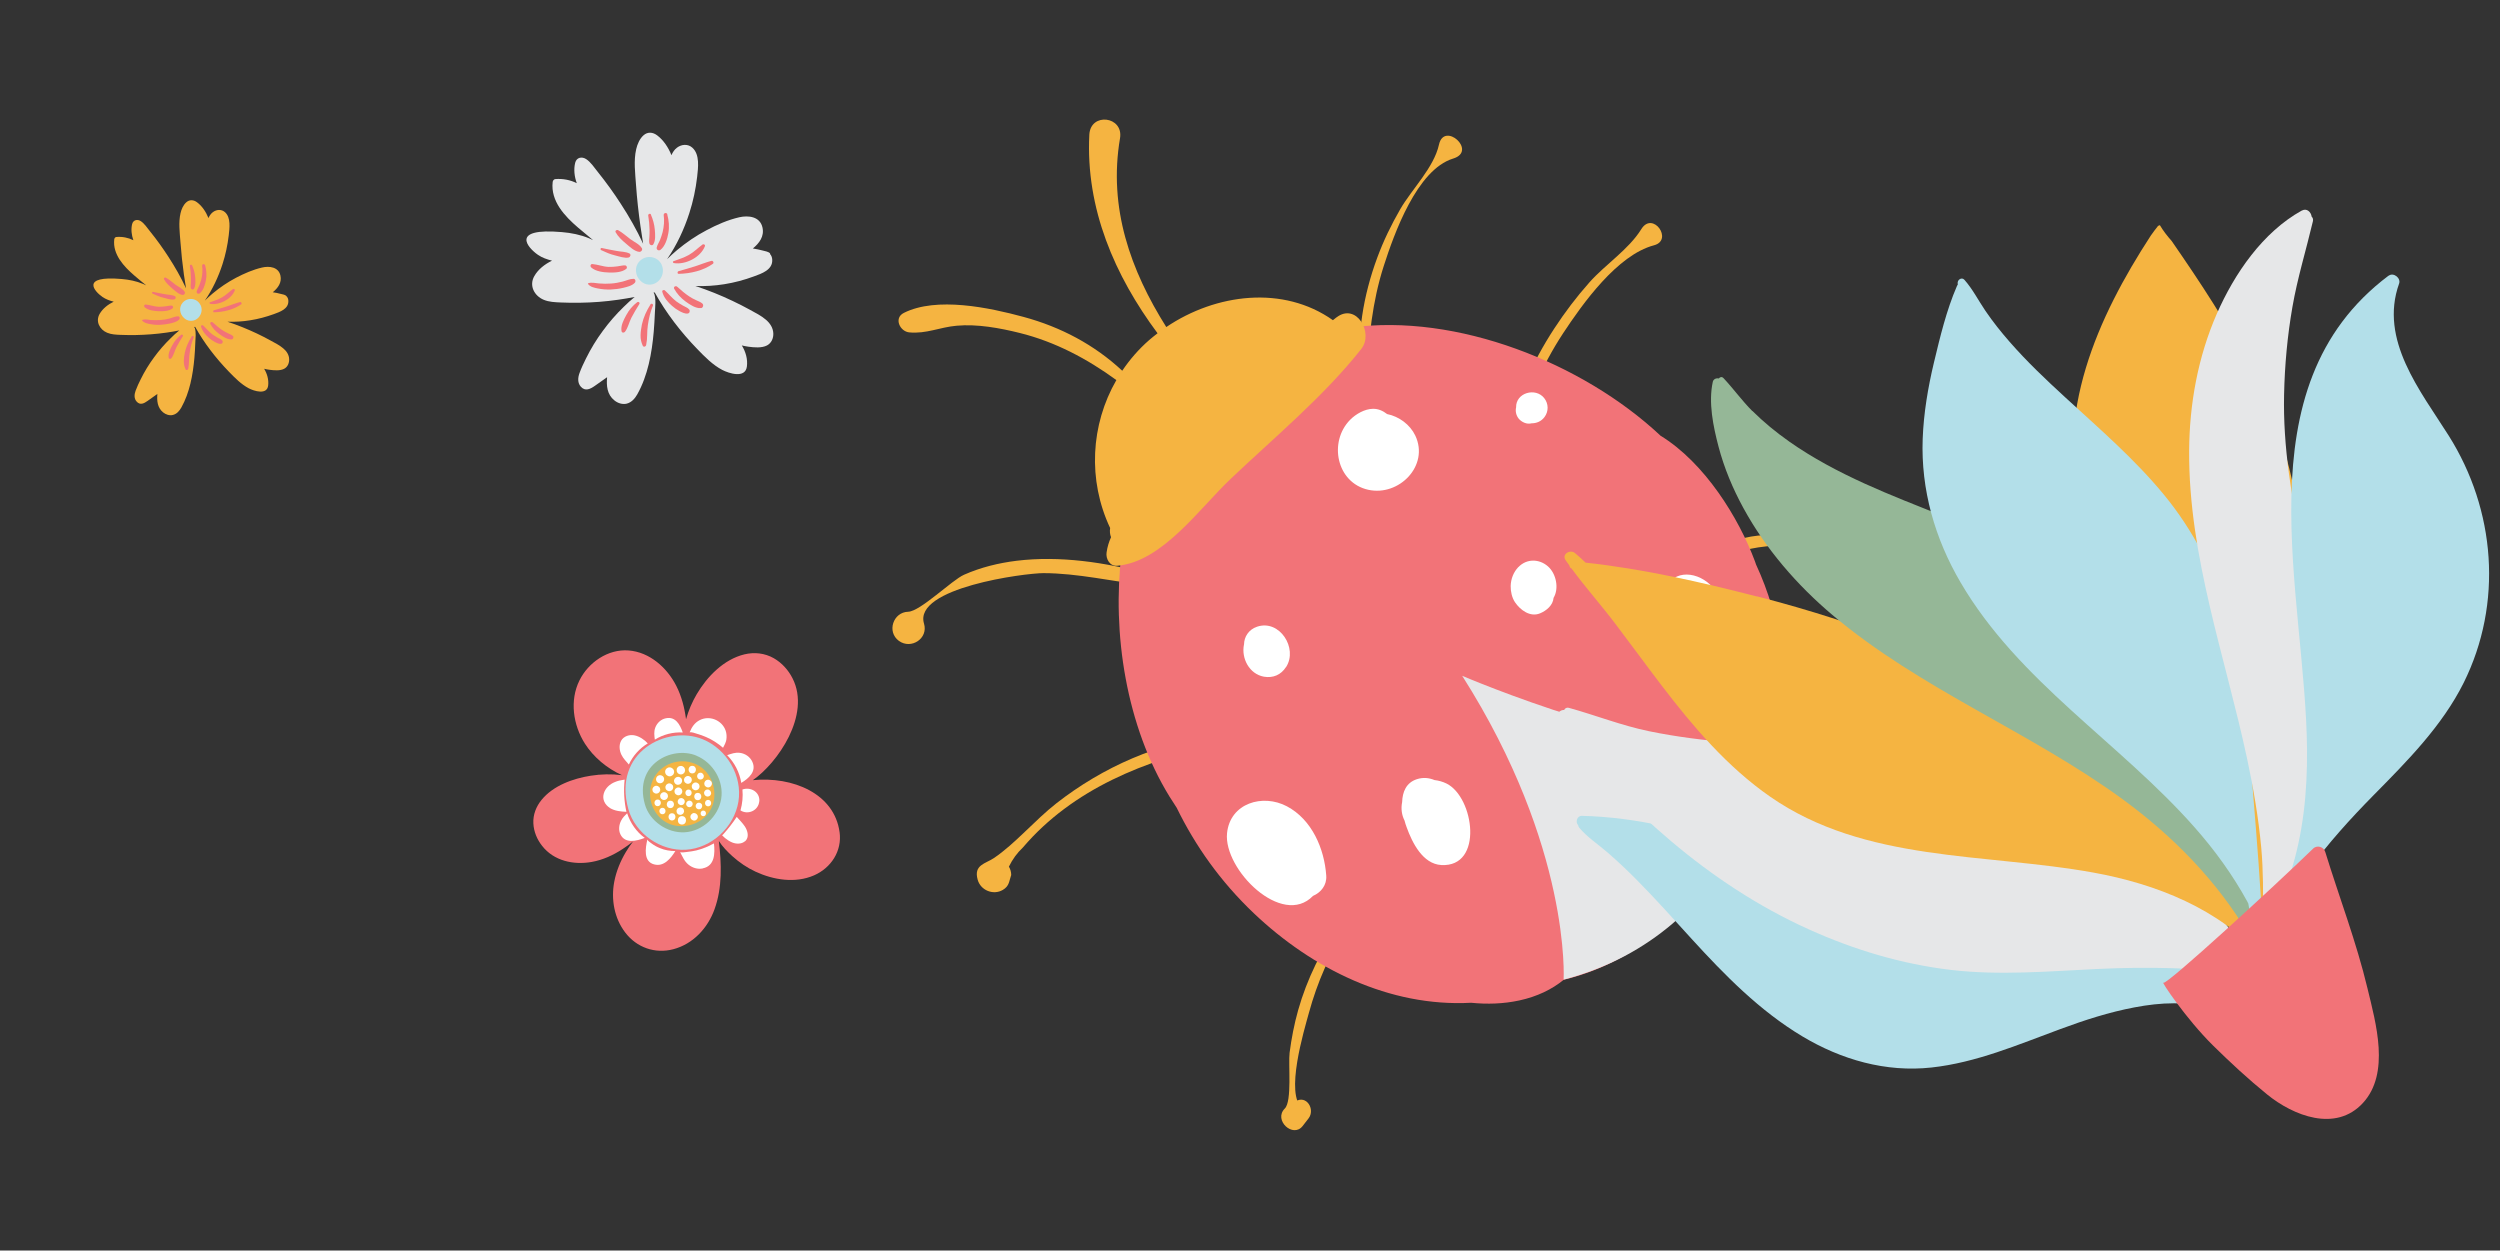
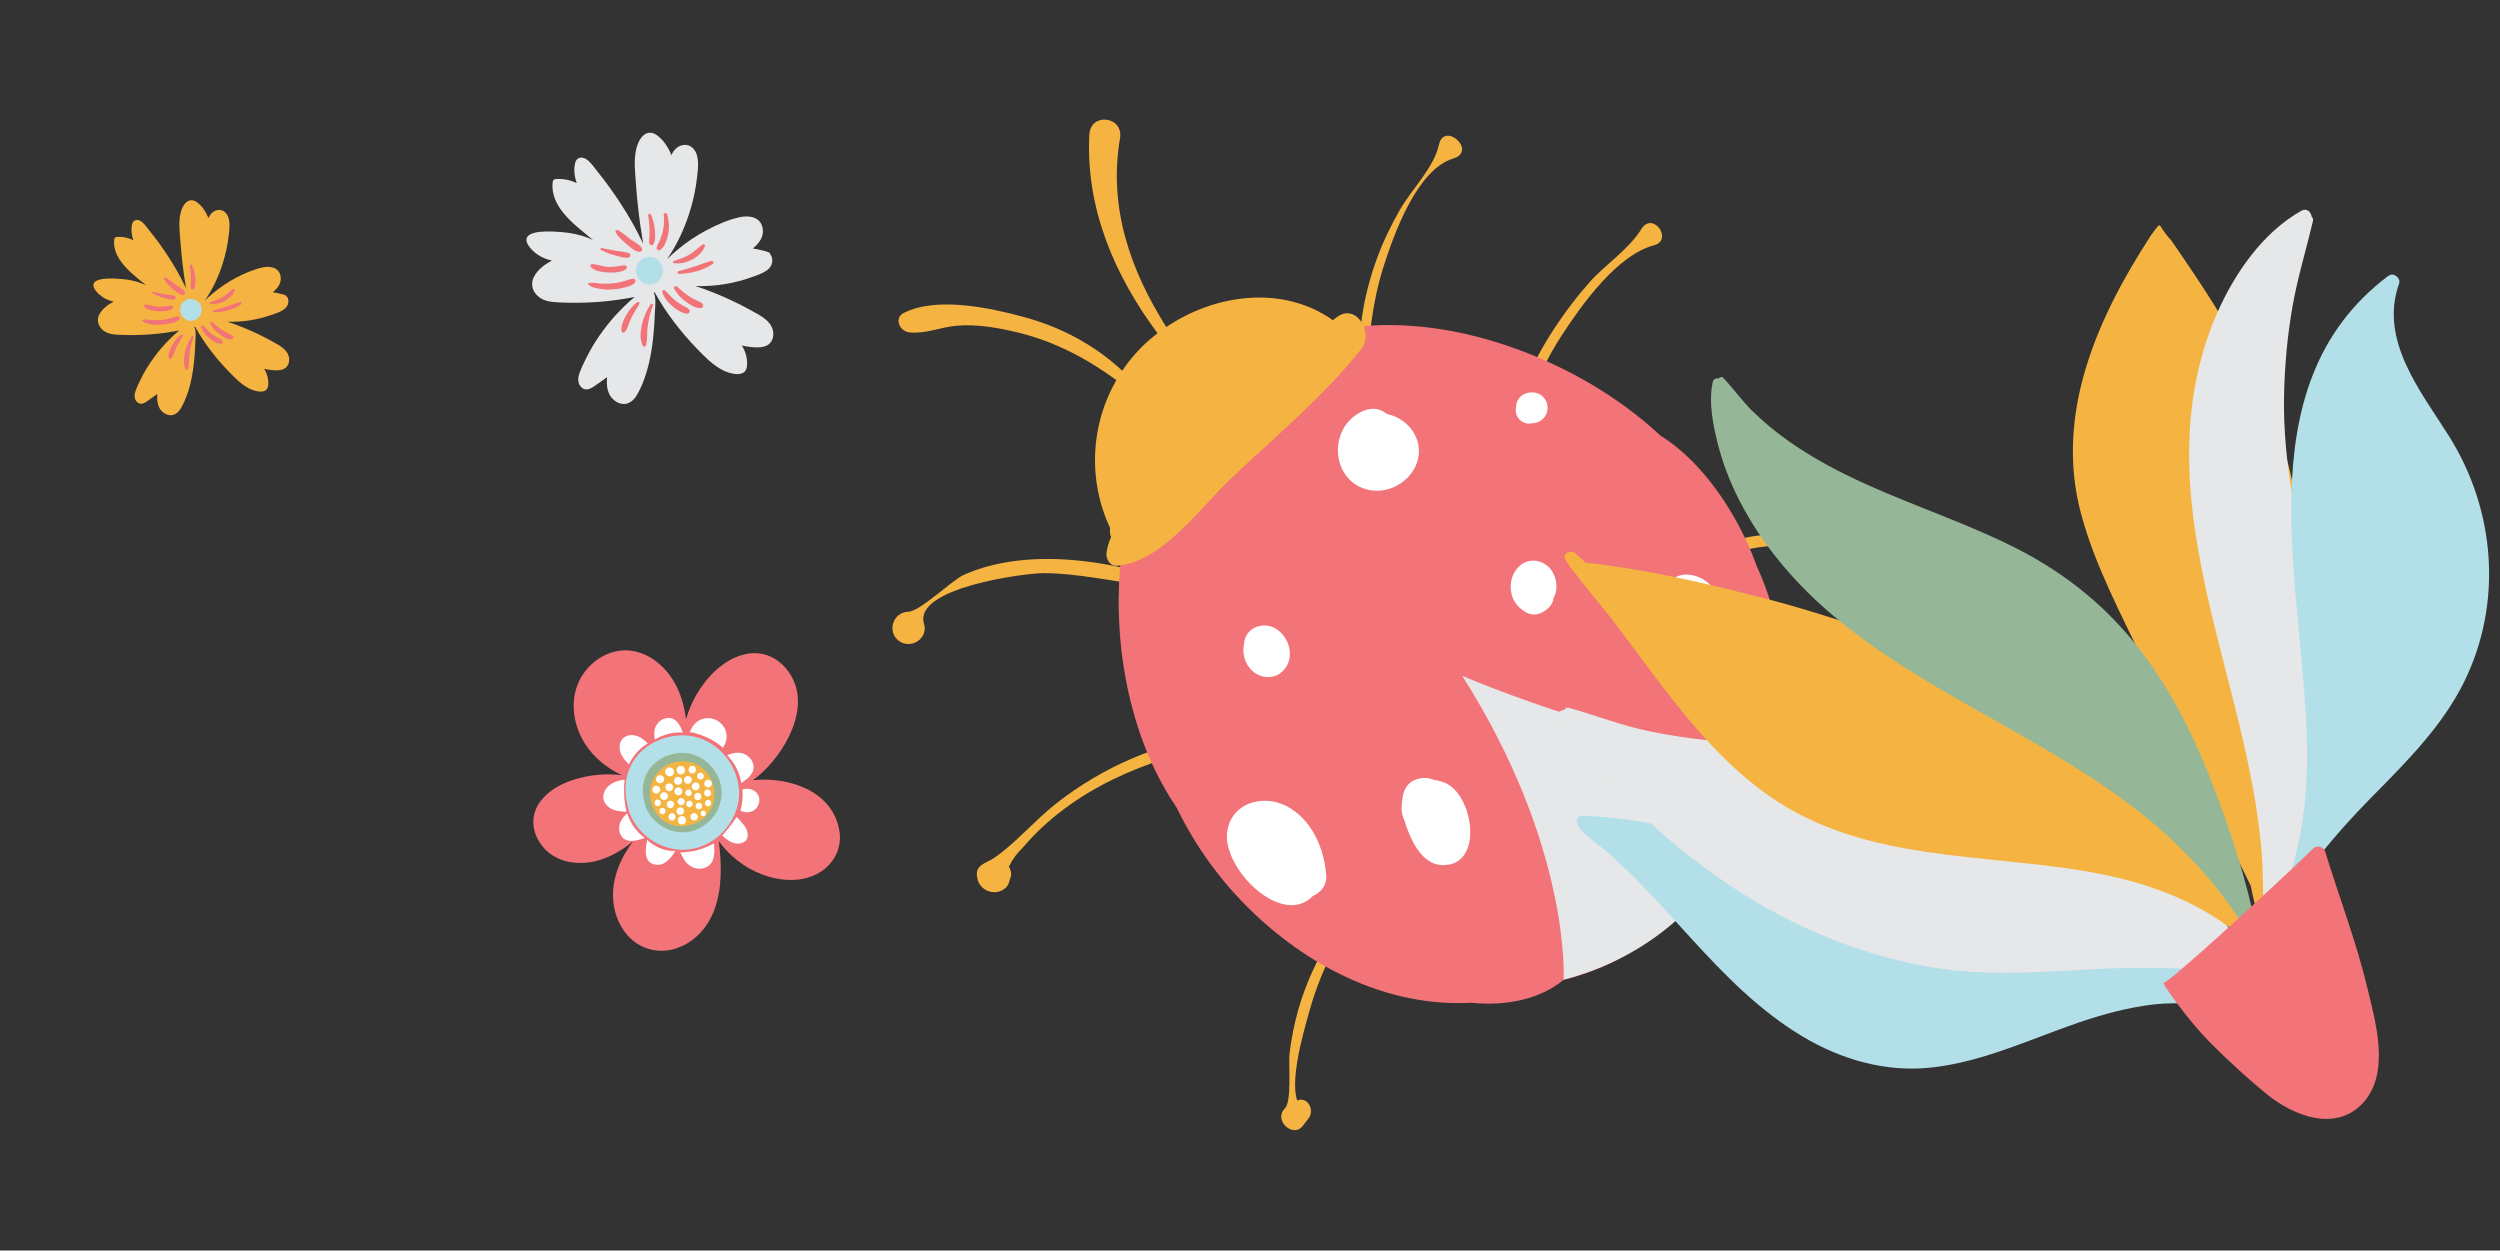
<svg xmlns="http://www.w3.org/2000/svg" height="140.558" width="281" style="max-height: 500px" id="Layer_1" version="1.1" viewBox="0 0 281 140.558">
  <rect x="0" y="0" width="281" height="140.558" fill="#333333" stroke="none" />
  <defs>
    <style>
      .st0 {
        fill: #b3dfe9;
      }

      .st1 {
        fill: #f5b441;
      }

      .st2 {
        fill: #fff;
      }

      .st3 {
        fill: #e6e7e8;
      }

      .st4 {
        fill: #95b797;
      }

      .st5 {
        fill: #f27378;
      }
    </style>
  </defs>
  <g>
    <g>
      <path class="st1" d="M128.93,64.5c-4.61-1.3-9.87-2.06-14.66-1.47-2.03.25-4.03.74-5.91,1.57-1.38.61-4.91,4.12-6.28,4.16-1.69.04-2.43,2.26-1.05,3.27s3.33-.27,2.83-1.93c-1.23-4.04,11.33-5.68,13.42-5.68,3.9.01,7.66.93,11.5,1.35.75.08.82-1.08.15-1.27h0Z" />
      <path class="st1" d="M136.86,82.71c-6.59.69-12.92,3.52-18.12,7.58-2.45,1.92-4.65,4.56-7.03,6.16-.95.64-2.29.75-1.82,2.43.33,1.2,1.76,1.77,2.82,1.15.75-.44.7-.98.95-1.68,0-.34-.09-.65-.26-.94.4-.82.92-1.54,1.58-2.16,5.59-6.56,13.82-9.85,22.02-11.57.54-.11.42-1.02-.14-.96h0Z" />
      <path class="st1" d="M150.6,103.71c-2.04,3.03-3.7,6.31-4.69,9.84-.44,1.56-.75,3.17-.96,4.78-.16,1.29.29,5.45-.54,6.27-1.31,1.3.93,3.37,2.01,1.96l.66-.85c.78-1.01-.23-2.7-1.49-1.9l-.88.56,1.69.21c-2.01-1.53.18-8.76.72-10.73.94-3.46,2.37-6.67,4.26-9.71.3-.49-.46-.9-.78-.43h0Z" />
      <path class="st1" d="M153.6,42.18c.25-4.18.64-8.26,1.93-12.27,1.16-3.61,3.73-10.85,7.81-12.09,2.76-.84-1.02-4.23-1.6-1.56-.57,2.58-3.05,5-4.35,7.25-1.01,1.75-1.89,3.56-2.59,5.46-1.56,4.23-2.32,8.72-1.88,13.22.04.44.66.44.69,0h0Z" />
      <path class="st1" d="M170.27,49.58c1.29-4.29,2.96-8.38,5.43-12.13,2.19-3.32,6.08-8.79,10.21-9.88,2.21-.58-.14-3.91-1.43-1.81-1.41,2.28-4.04,3.96-5.83,5.98-1.44,1.62-2.75,3.35-3.94,5.17-2.51,3.83-4.32,7.99-5.41,12.43-.15.63.78.85.97.24h0Z" />
      <path class="st1" d="M187.03,68.5c2.99-3.22,6.03-6.31,10.58-6.97,1.84-.27,9.13-1.02,10.34.7,2.56,3.63,3.51-4.24.51-1.96-1.25.95-5.03-.03-6.44-.09-1.94-.09-4.02-.18-5.93.28-4.14.99-7.1,4.22-9.83,7.27-.46.52.3,1.27.78.76h0Z" />
    </g>
    <path class="st5" d="M186.6,48.93c-8.74-8.16-22.88-13.75-34.79-12.11-.6.08-.83.75-.66,1.26-.21.04-.41.09-.61.15-.09.01-.18.01-.27.03-.23.03-.41.14-.54.28-.15.07-.3.12-.44.2-.18.1-.29.23-.36.38-3.41.16-6.8.59-10.09,1.24-1.63.32-3.27.75-4.79,1.38-1-1.57-3.66-1.9-4.13.36-.21,1.02-.41,2.05-.6,3.09-.5.65-.93,1.39-1.26,2.23-1.6,4.01-1.51,9.16-1.14,13.73-.41.08-.78.39-.85.93-1.11,9.1.53,19.56,5.38,27.45.26.42.53.84.81,1.26,2.09,4.28,4.91,8.28,8.65,11.84,6.56,6.24,15.25,10.58,24.45,10.08,1.79.18,3.6.13,5.41-.26,2.02-.44,3.66-1.24,4.99-2.32,4.76-1.16,9.14-3.58,12.71-7.34,1.67-1.75,3.3-3.97,4.54-6.39,5.35-6.49,8.19-14.88,7.15-23.38-.4-3.28-1.37-6.52-2.78-9.57-.04-.11-.08-.24-.12-.35-1.82-4.88-5.63-11.08-10.65-14.15ZM138.2,46.21c-.14-.05-.29-.1-.43-.13.2-.07.4-.14.61-.2-.06.11-.13.22-.17.33Z" />
    <path class="st5" d="M151.38,39.2c-.88,2.14-1.75,4.27-2.63,6.41,2.52-1.9,5.73-2.86,8.88-2.65" />
    <path class="st3" d="M175.75,110.11s.87-14.84-11.4-34.15c0,0,22.56,9.71,35,8.18,0,0-3.37,20.7-23.59,25.97Z" />
    <g>
      <path class="st1" d="M150.22,35.67c-.14.11-.27.22-.4.32-5.58-3.95-13.15-3-18.73.77-4.01-6.37-6.53-13.38-5.2-21.22.42-2.48-3.32-2.95-3.45-.4-.42,8.3,2.85,15.84,7.67,22.32-.32.25-.64.5-.94.76-1.18,1.03-2.19,2.2-3.03,3.45-3.14-2.92-6.89-4.91-11.09-6.05-3.87-1.05-9.78-2.3-13.46-.45-1.16.58-.44,2.09.61,2.19,1.93.18,3.41-.58,5.33-.75,2.31-.21,4.86.26,7.07.81,3.99.99,7.59,2.9,10.88,5.3-2.89,5.01-3.24,11.24-.7,16.63-.06.38-.02.72.1,1.03-.23.51-.41,1.07-.5,1.71-.11.71.35,1.57,1.19,1.5,5.06-.42,9.25-6.45,12.76-9.77,4.92-4.67,10.47-9.27,14.68-14.6,1.43-1.82-.57-5.24-2.78-3.55Z" />
      <path class="st2" d="M137.92,93.64c-.42,4.09,6.2,10.66,9.66,7.06.89-.38,1.57-1.21,1.49-2.28-.21-3.03-1.61-6.3-4.42-7.79-2.71-1.44-6.38-.37-6.73,3.01Z" />
      <path class="st2" d="M161.24,87.68c-.6-.25-1.27-.33-1.98-.1-1.21.39-1.62,1.43-1.66,2.58-.15.74-.04,1.47.27,2.07.07.27.15.53.24.76.62,1.72,1.8,4.12,3.89,4.24,4.78.27,3.7-7.62.59-9.16-.43-.21-.89-.34-1.35-.39Z" />
      <path class="st2" d="M144.56,74.97c1.35-2.1-.73-5.38-3.26-4.53-.96.32-1.46,1.15-1.47,1.99,0,.01,0,.02-.01.03-.31,1.54.6,3.3,2.24,3.6,1.04.18,1.93-.21,2.49-1.09Z" />
      <path class="st2" d="M154.32,45.95c-.93.01-1.93.59-2.57,1.24-2.44,2.48-1.53,7.07,2.04,7.86,3.45.77,6.89-2.71,5.29-6.09-.59-1.24-1.83-2.15-3.17-2.42-.46-.36-.99-.6-1.58-.59Z" />
      <path class="st2" d="M170.67,63.73c-.55.57-.85,1.34-.87,2.14-.01.62.14,1.31.49,1.83.59.87,1.7,1.7,2.81,1.24.71-.29,1.46-.91,1.52-1.74.63-1.05.31-2.7-.62-3.53-.98-.87-2.4-.9-3.33.07Z" />
      <path class="st2" d="M170.41,45.79c-.1.43,0,.89.28,1.25.32.4.93.69,1.46.54.57,0,1.09-.22,1.45-.7.48-.64.47-1.5-.03-2.13-.96-1.23-3.2-.62-3.16,1.04Z" />
      <path class="st2" d="M187.11,66.37c-.66,1.8-.01,4.46,1.28,5.84,1.37,1.46,4.85,1.99,5.34-.63.05-.26.04-.53,0-.79.39-1.67-.13-3.5-1.24-4.79-1.49-1.73-4.44-2.18-5.37.37Z" />
    </g>
  </g>
  <g>
    <path class="st1" d="M258.07,56.38c-.78-5.14-2.63-10.07-4.99-14.74-2.58-5.09-5.74-9.86-8.99-14.56-.49-.55-.95-1.14-1.32-1.77-.07.02-.15.05-.21.09-.28.35-.55.71-.81,1.08h0c-6,9.22-10.85,20.03-7.84,31.27,1.57,5.87,4.55,11.37,7.15,16.86,3.12,6.57,6.23,13.14,9.34,19.71.79,1.66,1.71,3.42,2.59,5.25.45,2.44,1.22,4.82,2.43,7.03.1.18.23.29.37.35.7,3.08.64,6.16-.98,9.06-.35.63.56,1.1.97.55,3.53-4.68,1.62-10.82-.64-15.74-.06-.13-.12-.27-.19-.4-2.03-9.08.58-18.25,2.3-27.34,1.04-5.49,1.69-11.09.84-16.7" />
    <path class="st0" d="M226.33,107.43c-5.78.34-10.87-1.88-15.77-4.7-4.72-2.71-9.4-5.31-14.53-7.2-5.8-2.14-12.03-3.68-18.23-3.83-.55-.01-.75.72-.42,1.04.02.11.06.21.13.3.93,1.1,2.18,1.9,3.26,2.85,1.09.95,2.15,1.95,3.17,2.98,2.13,2.14,4.13,4.4,6.17,6.63,3.74,4.1,7.67,8.11,12.46,10.98,4.39,2.63,9.39,4.07,14.52,3.51,5.06-.55,9.76-2.58,14.49-4.32,2.72-1.01,5.48-1.9,8.33-2.44,1.47-.28,2.95-.46,4.46-.46,1.29,0,2.56.19,3.84.11.16.16.4.25.68.16,1.25-.38,2.49-.75,3.74-1.13.42-.13.73-.68.45-1.08-6.28-8.95-18.04-3.91-26.74-3.39" />
    <path class="st3" d="M227.73,87.66c-10.56-3.77-21.93-3.32-32.95-4.19-3.16-.25-6.31-.64-9.42-1.28-3.1-.64-5.99-1.79-9.02-2.63-.25-.07-.44.06-.53.24-.63-.03-1.25.86-.71,1.53,7.66,9.54,16.94,18.04,28.19,23.12,5.09,2.3,10.47,3.92,16.02,4.57,5.48.64,10.97.15,16.46-.11,5.68-.27,11.28-.13,16.9.52.02.03.04.06.06.09.23.34.66.27.84.02.15.02.3.03.44.05.53.07.96-.67.39-.96-.46-.23-.93-.44-1.41-.63-5.59-9.41-15.04-16.68-25.27-20.33" />
    <path class="st1" d="M197.49,67.05c-6.32-1.63-12.77-3.1-19.27-3.81-.39-.37-.79-.74-1.2-1.08-.54-.44-1.51.13-1.05.8.14.2.28.4.43.6.02.15.1.29.25.35,1.57,2.14,3.35,4.13,4.95,6.25,1.75,2.3,3.44,4.63,5.19,6.92,3.54,4.63,7.36,9.12,12.18,12.47,10.67,7.41,24.12,6.31,36.34,8.53,7.01,1.27,14.18,4.07,18.97,9.56.33.38.99-.12.71-.54-.54-.81-1.13-1.55-1.74-2.26-1.86-4.74-5.43-8.93-8.85-12.59-3.9-4.17-8.43-7.84-13.19-10.99-10.26-6.79-21.86-11.17-33.72-14.23" />
    <path class="st4" d="M196.96,46.2c-1.17-1.17-2.12-2.51-3.25-3.71-.18-.18-.4-.11-.51.05-.27-.07-.61.06-.68.37-.51,2.34.04,4.99.64,7.28.63,2.4,1.6,4.72,2.79,6.9,2.51,4.6,6.01,8.65,10.01,12.03,9.91,8.37,22.21,13.11,32.63,20.72,5.64,4.12,10.63,9.19,14.18,15.23.02.04.05.08.09.1,0,.02.01.04.02.06.19.54.96.33.85-.23-1.15-5.99-3.13-12.03-5.37-17.7-2.04-5.16-4.6-10.13-8.03-14.52-3.58-4.59-8.04-8.2-13.2-10.89-5.64-2.94-11.73-4.89-17.51-7.52-2.97-1.35-5.87-2.88-8.54-4.76-1.46-1.03-2.85-2.17-4.12-3.43" />
-     <path class="st0" d="M220.03,31.89s.02.07.03.1c-.04.04-.07.1-.1.16-1.18,2.72-1.9,5.74-2.59,8.62-.67,2.81-1.15,5.67-1.26,8.56-.21,5.72,1.37,11.2,4.25,16.12,6.54,11.19,17.89,18,26.31,27.54,2.27,2.57,4.28,5.34,5.93,8.35.04.07.07.15.11.22.11.62.22,1.24.36,1.86.08.35.4.47.69.41.92,2.28,1.54,4.63,2.44,6.97.13.35.61.29.65-.09.21-2.58-.75-5.19-1.73-7.53-.3-.72-.63-1.43-.99-2.12-.31-5.26-.79-10.55-1.2-15.8-.42-5.44-1.01-10.91-2.59-16.16-1.49-4.94-3.82-9.49-7.1-13.48-3.31-4.03-7.29-7.45-11.12-10.97-2.16-1.98-4.29-4-6.23-6.22-.97-1.11-1.89-2.26-2.72-3.48-.8-1.17-1.43-2.44-2.37-3.5-.32-.36-.84.03-.75.44" />
    <path class="st3" d="M258.73,23.66c-4.4,2.44-7.58,7.09-9.56,11.61-2.12,4.84-3.08,10.14-3.11,15.41-.07,11.87,4.07,23.14,6.52,34.62.7,3.28,1.27,6.59,1.58,9.93.24,2.62.22,5.22.2,7.84-.71.91-1.48,1.78-2.31,2.64-.59.61.35,1.46.99,1.02,8.68-5.86,10-18.56,8.91-28.07-1.33-11.54-5.47-22.54-5.22-34.28.07-3.31.37-6.62.94-9.89.57-3.27,1.54-6.4,2.3-9.62.05-.22-.01-.4-.14-.52-.07-.52-.54-.99-1.11-.68" />
    <path class="st0" d="M268.48,30.98c-16.77,12.59-9.31,35.78-9.17,53.27.04,4.69-.42,9.42-1.86,13.88-.68,1.32-1.2,2.71-1.51,4.18-.06.3.35.49.51.21.1-.18.21-.36.31-.54.41.34,1.05.38,1.32-.25.56-1.3,1.02-2.61,1.41-3.93,2.18-3,4.66-5.74,7.33-8.45,3.77-3.82,7.68-7.76,10.1-12.61,4.43-8.92,3.58-19.43-1.69-27.78-3.17-5.02-7.84-10.75-5.57-17.09.22-.61-.63-1.29-1.17-.88" />
    <path class="st5" d="M259.99,95.39c-4.32,4.19-16.47,15.36-16.82,15.07-.35-.28,2.49,4,5.56,7.04,1.95,1.92,3.98,3.8,6.1,5.52,2.94,2.39,7.7,4.28,10.76.96,3.09-3.35,1.45-9,.52-12.87-1.25-5.24-3.17-10.22-4.75-15.35-.18-.59-.92-.81-1.38-.37" />
  </g>
  <g>
    <path class="st3" d="M86.57,28.49c-.2-.21-.57-.26-.84-.33-.37-.1-.73-.17-1.11-.23.72-.59,1.31-1.36,1.08-2.37-.28-1.23-1.59-1.37-2.6-1.14-1.27.29-2.53.84-3.69,1.46-1.18.62-2.29,1.38-3.32,2.24-.38.32-.75.66-1.11,1.01,1.09-1.58,1.92-3.37,2.5-5.17.43-1.33.72-2.7.88-4.09.11-1.02.32-2.5-.54-3.27-.5-.45-1.21-.39-1.73,0-.29.22-.48.52-.62.84-.35-.87-.89-1.69-1.61-2.23-.48-.36-1.06-.42-1.53,0-.43.38-.69.99-.82,1.55-.3,1.3-.11,2.72-.02,4.04.11,1.55.28,3.1.5,4.64.09.65.19,1.3.3,1.96-.72-1.56-1.58-3.06-2.51-4.49-.79-1.23-1.65-2.41-2.56-3.55-.4-.49-.81-1.14-1.34-1.48-.48-.31-1.08-.19-1.23.42-.18.74-.09,1.54.18,2.29-.74-.37-1.57-.53-2.42-.46-.16.01-.28.19-.29.34-.24,2.15,1.37,3.84,2.85,5.11.56.48,1.12.94,1.69,1.41-.15-.07-.31-.14-.46-.21-.96-.4-1.99-.6-3.03-.69-5.9-.51-3.84,1.77-2.71,2.55.48.33,1.03.52,1.59.66-.81.39-1.56.97-1.99,1.73-.62,1.08,0,2.23,1.06,2.67.6.25,1.27.27,1.9.3.71.03,1.42.04,2.13.03,1.45-.02,2.91-.13,4.35-.34.62-.09,1.23-.19,1.84-.31-.43.34-.83.72-1.22,1.1-.86.83-1.65,1.74-2.36,2.71-.72.97-1.35,2.01-1.89,3.1-.26.53-.53,1.08-.73,1.64-.19.51-.24,1.11.15,1.54.49.55,1.06.26,1.56-.09.46-.33.92-.65,1.39-.98-.09.96,0,1.95.81,2.6.39.32.91.49,1.4.37.54-.14.91-.57,1.18-1.04,1.19-2.12,1.64-4.63,1.85-7.04.06-.71.1-1.42.13-2.14.03-.68.14-1.44-.06-2.1-.02-.06-.06-.12-.1-.15.05-.01.09-.02.14-.03,1.29,2.33,2.95,4.47,4.78,6.36.84.87,1.74,1.79,2.81,2.35.77.4,2.59.98,2.77-.37.11-.83-.13-1.67-.57-2.38.24.06.48.1.73.14.65.09,1.5.17,2.1-.14.5-.26.74-.82.71-1.37-.03-.62-.37-1.13-.83-1.52-.53-.46-1.19-.78-1.8-1.12-.64-.35-1.28-.68-1.94-.99-1.36-.65-2.76-1.21-4.18-1.68,1.08.04,2.16-.03,3.23-.2,1.14-.18,2.26-.48,3.34-.88.85-.31,2.12-.73,2.06-1.87-.01-.24-.09-.49-.26-.66" />
    <path class="st0" d="M74.39,29.79c-.45-1.02-1.79-1.21-2.53-.4-.59.64-.45,1.62.12,2.16.24.25.56.42.93.44,1.14.07,1.93-1.16,1.47-2.2" />
    <path class="st5" d="M71.2,31.34c-.41,0-.82.21-1.22.31-.42.11-.86.19-1.3.22-.45.03-.9.03-1.35-.01-.39-.03-.81-.15-1.2-.03-.04.01-.07.06-.03.1.26.33.69.41,1.08.49.49.1.99.14,1.49.12.47-.02.94-.08,1.39-.19.42-.1.98-.23,1.29-.56.13-.14.09-.45-.15-.45" />
    <path class="st5" d="M70.27,29.83c-.28-.02-.59.08-.88.11-.33.04-.64.07-.97.06-.63-.02-1.21-.27-1.83-.32-.23-.02-.28.26-.13.39.5.44,1.34.54,1.97.56.61.02,1.46,0,1.96-.41.15-.12.05-.38-.13-.39" />
    <path class="st5" d="M70.76,28.5c-.42-.23-1.01-.2-1.48-.3-.54-.11-1.09-.19-1.62-.32-.16-.04-.23.17-.08.24.51.24,1.01.46,1.56.59.45.11,1.08.34,1.53.23.18-.05.28-.34.09-.45" />
    <path class="st5" d="M72.13,27.88c-.26-.44-.88-.7-1.28-1-.45-.34-.89-.74-1.38-1.01-.15-.08-.37.07-.27.24.28.5.73.92,1.17,1.28.39.33.96.88,1.49.92.21.01.4-.23.28-.43" />
    <path class="st5" d="M73.17,24.12c-.07-.18-.34-.07-.31.11.09.53.14,1.08.15,1.62,0,.26,0,.52-.02.79-.01.24-.06.49,0,.72.05.2.34.29.45.09.27-.45.2-1.13.16-1.64-.05-.6-.21-1.14-.44-1.69" />
    <path class="st5" d="M75.02,24.11c-.07-.27-.45-.19-.42.08.09.64.03,1.27-.12,1.9-.07.29-.18.57-.28.85-.11.29-.3.55-.38.85-.08.27.21.45.42.29.52-.4.77-1.24.88-1.86.13-.69.07-1.43-.12-2.11" />
    <path class="st5" d="M78.96,27.49c-.52.38-.97.85-1.54,1.17-.54.3-1.14.49-1.72.7-.12.04-.05.2.04.21,1.28.22,3-.63,3.49-1.89.07-.18-.15-.28-.28-.19" />
    <path class="st5" d="M79.97,29.32c-.62.16-1.22.41-1.83.61-.62.2-1.25.37-1.87.55-.15.04-.16.3.02.3,1.32-.03,2.74-.35,3.84-1.13.15-.11.01-.37-.16-.33" />
    <path class="st5" d="M77.46,34.78c-.17-.2-.46-.29-.68-.42-.26-.15-.52-.3-.76-.48-.48-.37-.84-.83-1.28-1.23-.11-.11-.35-.03-.3.15.16.63.63,1.18,1.11,1.59.25.22.53.42.83.58.27.14.62.32.93.27.21-.04.28-.3.15-.46" />
    <path class="st5" d="M78.96,34.13c-.21-.19-.47-.27-.72-.39-.26-.12-.51-.25-.75-.41-.49-.32-.94-.71-1.37-1.1-.16-.15-.46,0-.34.23.31.57.76,1.05,1.28,1.43.47.34,1.14.8,1.74.74.21-.02.32-.35.16-.49" />
    <path class="st5" d="M71.63,33.96c-.53.4-.93.88-1.25,1.48-.28.52-.63,1.17-.52,1.78.04.2.27.21.38.08.35-.45.47-1.08.73-1.59.27-.52.58-1.04.89-1.53.1-.16-.1-.32-.24-.21" />
    <path class="st5" d="M73.12,34.21c-.44.7-.79,1.44-.97,2.26-.08.4-.14.8-.15,1.2-.01.44.07.79.24,1.18.09.21.36.11.39-.08.07-.38.11-.72.11-1.11,0-.37.03-.75.08-1.12.11-.75.28-1.5.57-2.19.07-.17-.19-.3-.28-.14" />
  </g>
  <g>
    <path class="st1" d="M32.21,33.29c-.16-.17-.45-.21-.67-.26-.29-.08-.58-.14-.88-.18.57-.47,1.04-1.08.86-1.88-.22-.97-1.26-1.09-2.06-.9-1.01.23-2.01.67-2.93,1.15-.93.49-1.82,1.09-2.63,1.77-.3.25-.59.52-.88.8.87-1.25,1.53-2.68,1.99-4.1.34-1.05.57-2.14.7-3.24.09-.81.26-1.98-.42-2.6-.4-.36-.96-.31-1.37,0-.23.18-.38.41-.49.66-.28-.69-.7-1.34-1.28-1.77-.38-.29-.84-.33-1.21,0-.34.3-.55.78-.65,1.23-.24,1.03-.09,2.16-.01,3.21.09,1.23.22,2.46.39,3.68.07.52.15,1.03.24,1.55-.57-1.24-1.25-2.42-1.99-3.56-.63-.97-1.3-1.91-2.03-2.81-.32-.39-.64-.9-1.06-1.18-.38-.25-.86-.15-.98.33-.14.59-.07,1.22.14,1.81-.59-.29-1.25-.42-1.92-.36-.13.01-.22.15-.23.27-.19,1.7,1.09,3.05,2.26,4.06.44.38.89.75,1.34,1.11-.12-.06-.24-.11-.37-.17-.76-.32-1.58-.48-2.4-.55-4.68-.4-3.05,1.4-2.15,2.02.38.26.82.42,1.26.53-.64.31-1.23.77-1.58,1.37-.49.85,0,1.77.84,2.12.48.2,1,.22,1.51.24.56.02,1.13.03,1.69.02,1.15-.02,2.31-.11,3.45-.27.49-.07.98-.15,1.46-.25-.34.27-.66.57-.96.87-.68.66-1.31,1.38-1.87,2.15-.57.77-1.07,1.59-1.5,2.46-.21.42-.42.86-.58,1.3-.15.41-.19.88.12,1.22.39.44.84.2,1.23-.08.37-.26.73-.52,1.1-.78-.07.76,0,1.54.64,2.07.31.25.72.39,1.11.29.43-.11.72-.45.94-.83.94-1.68,1.3-3.67,1.47-5.58.05-.56.08-1.13.1-1.69.02-.54.11-1.14-.05-1.66-.02-.05-.05-.09-.08-.12.04,0,.07-.02.11-.03,1.02,1.84,2.34,3.54,3.79,5.04.67.69,1.38,1.42,2.23,1.87.61.32,2.06.78,2.19-.3.08-.66-.11-1.32-.45-1.89.19.05.38.08.58.11.52.07,1.19.14,1.67-.11.4-.21.58-.65.56-1.09-.02-.49-.29-.89-.66-1.2-.42-.36-.94-.62-1.42-.88-.5-.28-1.02-.54-1.54-.79-1.08-.51-2.19-.96-3.32-1.33.85.03,1.71-.02,2.56-.16.9-.14,1.79-.38,2.65-.69.68-.25,1.68-.58,1.64-1.49,0-.19-.07-.39-.21-.52" />
    <path class="st0" d="M22.55,34.32c-.36-.81-1.42-.96-2-.32-.47.51-.36,1.28.1,1.71.19.2.45.33.74.35.9.06,1.53-.92,1.17-1.74" />
    <path class="st5" d="M20.03,35.55c-.32,0-.65.16-.97.25-.34.09-.68.15-1.03.17-.35.03-.72.02-1.07,0-.31-.03-.65-.12-.95-.02-.04.01-.05.05-.03.08.2.26.55.33.85.39.39.08.79.11,1.18.09.37-.02.74-.07,1.11-.15.34-.08.78-.18,1.02-.45.11-.11.07-.36-.12-.35" />
    <path class="st5" d="M19.28,34.35c-.23-.01-.47.06-.69.08-.26.03-.51.06-.77.05-.5-.02-.96-.21-1.45-.25-.18-.01-.22.21-.1.31.4.35,1.06.42,1.57.44.48.02,1.16,0,1.56-.32.12-.1.04-.3-.1-.31" />
    <path class="st5" d="M19.67,33.3c-.33-.18-.8-.16-1.17-.24-.43-.09-.86-.15-1.29-.25-.12-.03-.18.14-.06.19.41.19.8.37,1.24.47.35.09.85.27,1.21.18.15-.04.22-.27.07-.35" />
    <path class="st5" d="M20.76,32.8c-.21-.35-.7-.56-1.02-.79-.36-.27-.7-.58-1.09-.8-.12-.07-.29.05-.21.19.22.4.58.73.92,1.02.31.26.76.7,1.18.73.16.01.32-.18.22-.34" />
    <path class="st5" d="M21.58,29.82c-.06-.14-.27-.06-.24.09.07.42.11.86.12,1.28,0,.21,0,.42-.01.62,0,.19-.05.39,0,.57.04.16.27.23.36.07.21-.36.16-.9.13-1.3-.04-.48-.17-.9-.35-1.34" />
-     <path class="st5" d="M23.05,29.82c-.06-.21-.36-.15-.33.07.07.51.03,1.01-.09,1.5-.06.23-.14.45-.22.67-.09.23-.23.44-.3.68-.06.21.17.36.34.23.41-.32.61-.99.7-1.48.11-.55.05-1.13-.09-1.67" />
    <path class="st5" d="M26.17,32.5c-.41.3-.77.67-1.22.93-.43.24-.9.39-1.36.55-.09.03-.04.16.03.17,1.01.18,2.38-.5,2.77-1.5.06-.14-.12-.23-.22-.15" />
    <path class="st5" d="M26.98,33.95c-.5.13-.97.32-1.45.48-.49.16-.99.3-1.48.44-.12.03-.13.24.01.23,1.04-.02,2.17-.28,3.05-.89.12-.09,0-.3-.13-.26" />
    <path class="st5" d="M24.99,38.28c-.14-.16-.36-.23-.54-.33-.21-.12-.41-.24-.6-.38-.38-.29-.67-.66-1.01-.98-.09-.09-.28-.03-.24.12.13.5.5.94.88,1.26.2.17.42.34.65.46.22.11.49.26.74.21.16-.03.22-.24.12-.36" />
    <path class="st5" d="M26.17,37.76c-.17-.15-.37-.22-.57-.31-.2-.1-.4-.2-.59-.33-.39-.26-.74-.56-1.09-.88-.13-.12-.36,0-.27.19.24.45.6.83,1.02,1.13.37.27.91.63,1.38.59.17-.02.25-.27.13-.39" />
    <path class="st5" d="M20.36,37.63c-.42.32-.74.7-.99,1.17-.22.41-.5.93-.41,1.41.03.16.22.17.3.06.28-.35.37-.86.58-1.26.21-.41.46-.82.71-1.21.08-.13-.08-.25-.19-.17" />
    <path class="st5" d="M21.55,37.82c-.35.56-.63,1.14-.77,1.79-.07.31-.11.63-.12.95,0,.35.05.62.19.94.07.17.29.08.31-.06.05-.3.08-.57.09-.88,0-.3.03-.59.07-.89.08-.59.22-1.19.45-1.74.06-.14-.15-.24-.23-.11" />
  </g>
  <g>
    <path class="st5" d="M94.37,93.55c-.58-4.37-5.28-6.3-9.75-5.86,2.73-1.89,6.57-7.31,4.46-11.45-.47-.93-1.2-1.74-2.11-2.26-1.01-.57-2.17-.7-3.3-.43-2.31.56-4.19,2.49-5.36,4.48-.52.88-.92,1.83-1.2,2.81-.17-1.3-.5-2.58-1.1-3.76-1.04-2.04-2.99-3.79-5.36-3.97-2.31-.18-4.52,1.34-5.52,3.37-1.12,2.26-.71,5.02.61,7.1.97,1.52,2.47,2.78,4.17,3.55-1.17-.15-2.37-.12-3.51.06-1.99.31-4.23,1.11-5.54,2.73-.6.74-.96,1.66-.91,2.62.04.92.41,1.81.98,2.53,1.32,1.7,3.55,2.18,5.59,1.81,1.23-.22,2.39-.75,3.43-1.43.41-.27.81-.55,1.2-.86-.29.38-.57.77-.81,1.19-.61,1.02-1.08,2.17-1.3,3.34-.37,1.97,0,4.08,1.24,5.7,1.28,1.68,3.35,2.42,5.41,1.87,2.21-.58,3.86-2.37,4.62-4.48.89-2.45.79-5.12.49-7.68.41.64.96,1.2,1.51,1.7.78.7,1.65,1.3,2.6,1.74,2.02.94,4.48,1.34,6.59.42,1.92-.84,3.16-2.74,2.87-4.86" />
    <path class="st0" d="M78.98,83.09c-3.98-1.63-10.16,1.42-8.35,7.87.77,2.75,3.63,4.72,6.46,4.55,2.9-.17,5.44-2.55,5.91-5.41.47-2.91-1.31-5.9-4.02-7.01" />
    <path class="st4" d="M78.27,84.93c-2.76-1.13-7.04.98-5.79,5.46.53,1.91,2.52,3.27,4.48,3.16,2.01-.12,3.78-1.77,4.1-3.75.33-2.02-.91-4.09-2.79-4.86" />
    <path class="st2" d="M70.68,85.93c-.29-.35-.62-.66-.83-1.09-.23-.48-.3-1.08-.04-1.57.28-.53.97-.74,1.54-.61.54.12,1.08.48,1.46.9-.93.56-1.67,1.39-2.13,2.38" />
    <path class="st2" d="M73.6,83.13c-.05-.46-.12-.87.05-1.34.2-.53.64-.95,1.21-1.06,1.07-.22,1.58.73,1.88,1.6-1.1-.06-2.19.22-3.13.8" />
    <path class="st2" d="M81.74,84.88c.47-.16.89-.33,1.43-.26.61.08,1.15.46,1.4,1.02.48,1.07-.4,1.84-1.25,2.36-.19-1.18-.75-2.26-1.59-3.12" />
    <path class="st2" d="M68.55,90.81c-.56-.35-.87-.95-.69-1.6.17-.62.68-1.08,1.26-1.31.31-.13.63-.21.96-.25.04,0,.08-.01.13-.02-.13,1.21-.06,2.43.2,3.62-.64-.03-1.3-.09-1.86-.43" />
    <path class="st2" d="M83.73,94.56c-.39.33-.98.32-1.44.13-.29-.12-.54-.29-.78-.48-.12-.1-.24-.22-.35-.34.04-.01.08-.04.12-.08.56-.62,1.07-1.28,1.53-1.97.31.35.65.68.91,1.07.32.48.53,1.24.02,1.67" />
    <path class="st2" d="M85.34,90.07c-.09,1.04-1.27,1.56-2.11,1.02.22-.79.29-1.55.22-2.35.92-.33,1.98.28,1.9,1.33" />
    <path class="st2" d="M69.74,93.79c-.24-.49-.17-1.08.08-1.56.17-.34.42-.57.67-.82.37,1.11,1.03,2.08,1.98,2.77-.91.35-2.21.68-2.73-.39" />
    <path class="st2" d="M79,97.61c-.58.12-1.17-.06-1.62-.43-.47-.38-.65-.88-.93-1.39.24.05.52,0,.76-.03.35-.04.71-.09,1.05-.17.35-.09.7-.2,1.04-.34.16-.06.32-.13.48-.21.15-.07.31-.18.47-.24.12,1.12.1,2.53-1.25,2.8" />
    <path class="st2" d="M81.59,83.34c-.06.26-.22.48-.32.71-.57-.49-1.2-.9-1.89-1.2-.34-.15-.7-.28-1.06-.38-.2-.06-.55-.2-.8-.16.23-.58.55-1.07,1.13-1.37.58-.3,1.27-.29,1.86,0,.58.29,1,.81,1.12,1.44.06.31.05.65-.03.96" />
    <path class="st2" d="M73.53,97.16c-1.24-.32-.98-1.85-.77-2.79.1.19.34.33.5.45.28.21.59.38.92.51.55.23,1.14.33,1.73.33-.51.82-1.29,1.79-2.37,1.5" />
    <path class="st1" d="M78.36,85.96c-1.55-.79-3.74-.4-4.81,1.38-.46.77-.59,1.73-.41,2.61.34,1.68,1.67,2.91,3.42,2.91,1.68,0,3.24-1.02,3.64-2.69.38-1.61-.34-3.45-1.84-4.21" />
    <path class="st2" d="M75.62,86.4c-.1-.09-.22-.15-.36-.15s-.26.06-.36.15c-.05.05-.08.1-.1.16-.03.06-.05.12-.04.19,0,.13.05.26.15.36.1.09.22.15.36.15.13,0,.26-.06.36-.15.05-.05.08-.1.1-.16.03-.06.05-.12.04-.19,0-.13-.05-.27-.15-.36" />
    <path class="st2" d="M76.99,86.51s-.01-.08-.03-.12c-.01-.04-.03-.08-.06-.11-.02-.04-.05-.06-.09-.09-.05-.04-.1-.07-.16-.09-.02,0-.05,0-.07-.01-.02,0-.05,0-.07,0-.08,0-.16.02-.23.06-.05.03-.1.07-.13.12-.04.04-.07.1-.08.16-.02.08-.02.15,0,.23,0,.01,0,.03,0,.04l.05.11.07.1.1.07.11.05.13.02.13-.02c.06-.01.12-.04.16-.09.04-.02.06-.05.09-.09.03-.03.05-.06.06-.11.02-.04.03-.08.03-.12.01-.04.01-.08,0-.13" />
    <path class="st2" d="M76.54,87.45s0,0-.01-.01c-.06-.05-.12-.09-.2-.11-.06-.02-.12-.02-.18,0-.04,0-.08,0-.11.03-.04.01-.07.03-.1.06-.03.02-.06.05-.08.08-.03.03-.05.06-.06.1-.03.05-.04.11-.04.17,0,.04.01.08.02.12.02.03.03.07.05.11.02.03.05.06.07.09.03.02.06.05.09.07l.11.04c.06.02.12.02.18,0,.04,0,.08-.01.11-.03.06-.02.1-.05.14-.09,0,0,0,0,.01-.01.04-.04.07-.09.09-.14.03-.05.04-.11.04-.17,0-.11-.04-.23-.13-.31" />
    <path class="st2" d="M77.81,86.08c-.55,0-.55.85,0,.85s.55-.85,0-.85" />
    <path class="st2" d="M77.63,87.35c-.09-.08-.19-.13-.31-.13-.11,0-.23.05-.31.13-.04.04-.07.09-.09.14-.03.05-.04.11-.04.17,0,.11.04.23.13.31.09.08.19.13.31.13s.23-.05.31-.13c.04-.04.07-.09.09-.14.03-.05.04-.11.04-.17,0-.11-.04-.23-.13-.31" />
    <path class="st2" d="M78.94,86.9s0,0-.01,0c-.06-.03-.13-.05-.19-.05-.05,0-.1,0-.15.03-.05.01-.09.04-.12.08-.05.05-.08.11-.1.17h0s-.01.11-.01.11c0,.05,0,.1.03.15.03.07.08.15.15.18,0,0,0,0,0,0,.06.03.13.05.19.05s.13-.02.19-.05c.06-.03.1-.08.14-.14.03-.06.05-.13.05-.19,0,0,0,0,0,0,0-.13-.08-.25-.18-.32" />
    <path class="st2" d="M78.5,88.08c-.08-.08-.19-.13-.31-.13s-.23.05-.31.13c-.04.04-.07.09-.09.14-.03.05-.04.11-.04.17,0,.11.04.23.13.31.09.08.19.13.31.13.11,0,.23-.05.31-.13.04-.04.07-.09.09-.14.03-.05.04-.11.04-.17,0-.11-.04-.23-.13-.31" />
    <path class="st2" d="M74.43,87.2s-.04-.02-.06-.03c-.02-.01-.04-.02-.06-.02-.04,0-.08-.01-.12-.02-.06,0-.12.01-.17.04-.04.01-.07.03-.1.06-.05.03-.09.07-.11.12-.02.04-.03.07-.05.11,0,.04-.01.09-.02.13,0,.08.02.16.06.23.04.07.1.12.16.16.14.08.32.08.46,0,.14-.08.23-.23.23-.4s-.09-.32-.23-.39" />
    <path class="st2" d="M75.54,88.18c-.09-.08-.19-.13-.31-.13-.11,0-.23.05-.31.13-.04.04-.07.09-.09.14-.03.05-.04.11-.04.17,0,.11.04.23.13.31.09.08.19.13.31.13.11,0,.23-.05.31-.13.04-.04.07-.09.09-.14.03-.05.04-.11.04-.17,0-.11-.04-.23-.13-.31" />
    <path class="st2" d="M74.08,88.45c-.09-.08-.19-.13-.31-.13s-.23.05-.31.13c-.04.04-.07.09-.09.14-.03.05-.04.11-.04.17,0,.11.04.23.13.31s.19.13.31.13c.11,0,.23-.05.31-.13.04-.04.07-.09.09-.14.03-.05.04-.11.04-.17,0-.11-.04-.23-.13-.31" />
    <path class="st2" d="M74.95,89.17c-.08-.08-.19-.13-.31-.13-.11,0-.23.05-.31.13-.04.04-.07.09-.09.14-.03.05-.04.11-.04.17,0,.11.04.23.13.31.08.08.19.13.31.13.11,0,.23-.05.31-.13.04-.04.07-.09.09-.14.03-.05.04-.11.04-.17,0-.11-.04-.23-.13-.31" />
    <path class="st2" d="M73.92,89.87c-.48,0-.48.74,0,.74s.48-.74,0-.74" />
    <path class="st2" d="M74.46,90.8c-.46,0-.46.72,0,.72s.46-.72,0-.72" />
    <path class="st2" d="M76.56,88.64c-.09-.08-.19-.13-.31-.13s-.23.05-.31.13c-.04.04-.07.09-.09.14-.03.05-.04.11-.04.17,0,.11.04.23.13.31.09.08.19.13.31.13.11,0,.23-.05.31-.13.04-.04.07-.09.09-.14.03-.05.04-.11.04-.17,0-.11-.04-.23-.13-.31" />
    <path class="st2" d="M75.35,90c-.54,0-.54.83,0,.83s.54-.83,0-.83" />
    <path class="st2" d="M76.85,89.82c-.08-.07-.17-.12-.28-.12-.1,0-.21.04-.28.12-.07.07-.12.18-.12.28,0,.1.04.21.12.28.08.07.17.12.28.12.1,0,.21-.04.28-.12.07-.07.12-.18.12-.28,0-.1-.04-.21-.12-.28" />
    <path class="st2" d="M77.39,88.75c-.47,0-.47.73,0,.73s.47-.73,0-.73" />
    <path class="st2" d="M79.89,87.77c-.08-.08-.19-.13-.3-.13-.11,0-.23.05-.3.13-.04.04-.07.08-.09.14-.03.05-.04.11-.04.17,0,.11.04.23.13.3.08.08.19.13.3.13.11,0,.23-.05.3-.13.04-.04.07-.09.09-.14.03-.05.04-.11.04-.17,0-.11-.04-.23-.13-.3" />
    <path class="st2" d="M75.53,91.41c-.52,0-.52.81,0,.81s.52-.81,0-.81" />
    <path class="st2" d="M76.77,90.87c-.08-.08-.19-.12-.3-.12-.11,0-.22.05-.3.12-.04.04-.07.08-.09.14-.03.05-.04.1-.04.16,0,.11.04.22.12.3.08.08.18.12.3.12s.22-.05.3-.12c.04-.04.07-.08.09-.14.03-.05.04-.1.04-.16,0-.11-.04-.22-.12-.3" />
    <path class="st2" d="M76.65,91.73c-.61,0-.61.95,0,.95s.61-.95,0-.95" />
    <path class="st2" d="M78.38,91.6s-.06-.09-.11-.12c-.03-.03-.06-.04-.09-.05-.05-.03-.1-.04-.16-.04h-.11s-.07.04-.1.06c-.06.04-.11.09-.15.15,0,0,0,0,0,0-.04.06-.06.13-.06.21s.02.14.06.21c0,0,0,0,0,0,.03.05.06.09.11.12.03.03.06.04.09.05.05.03.1.04.16.04h.11s.07-.04.1-.06c.05-.03.09-.06.12-.11.03-.03.04-.06.05-.09.03-.05.04-.1.04-.16,0-.07-.02-.15-.06-.21" />
    <path class="st2" d="M77.75,90.1c-.07-.07-.16-.11-.26-.11-.09,0-.19.04-.26.11s-.11.17-.11.26c0,.09.04.19.11.26s.16.11.26.11.19-.04.26-.11c.06-.06.11-.17.11-.26,0-.09-.04-.19-.11-.26" />
    <path class="st2" d="M78.82,90.33c-.07-.07-.16-.11-.26-.11s-.2.04-.26.11c-.07.07-.11.17-.11.26,0,.1.04.2.11.27.07.07.16.11.26.11.1,0,.2-.04.26-.11.06-.07.11-.17.11-.27,0-.1-.04-.2-.11-.26" />
    <path class="st2" d="M78.43,89.12c-.53,0-.53.82,0,.82s.53-.82,0-.82" />
    <path class="st2" d="M79.92,89.09s0-.07-.03-.1c-.02-.05-.04-.09-.08-.13h-.01c-.07-.07-.17-.13-.27-.12-.03,0-.07,0-.1.01-.06.02-.12.05-.17.1h-.01s-.04.06-.06.09c-.01.03-.03.06-.04.09-.02.05-.02.11,0,.16,0,.04,0,.07.03.1,0,.03.03.06.05.09.02.03.04.05.07.07.02.02.05.04.09.05.05.02.1.04.15.03.07,0,.14-.02.2-.05.03-.02.05-.04.08-.06.02-.03.04-.05.06-.08.01-.03.03-.06.04-.1.02-.05.02-.11,0-.16" />
    <path class="st2" d="M79.59,89.91c-.46,0-.46.72,0,.72s.46-.72,0-.72" />
    <path class="st2" d="M79.05,91.11c-.4,0-.4.63,0,.63s.4-.63,0-.63" />
  </g>
</svg>